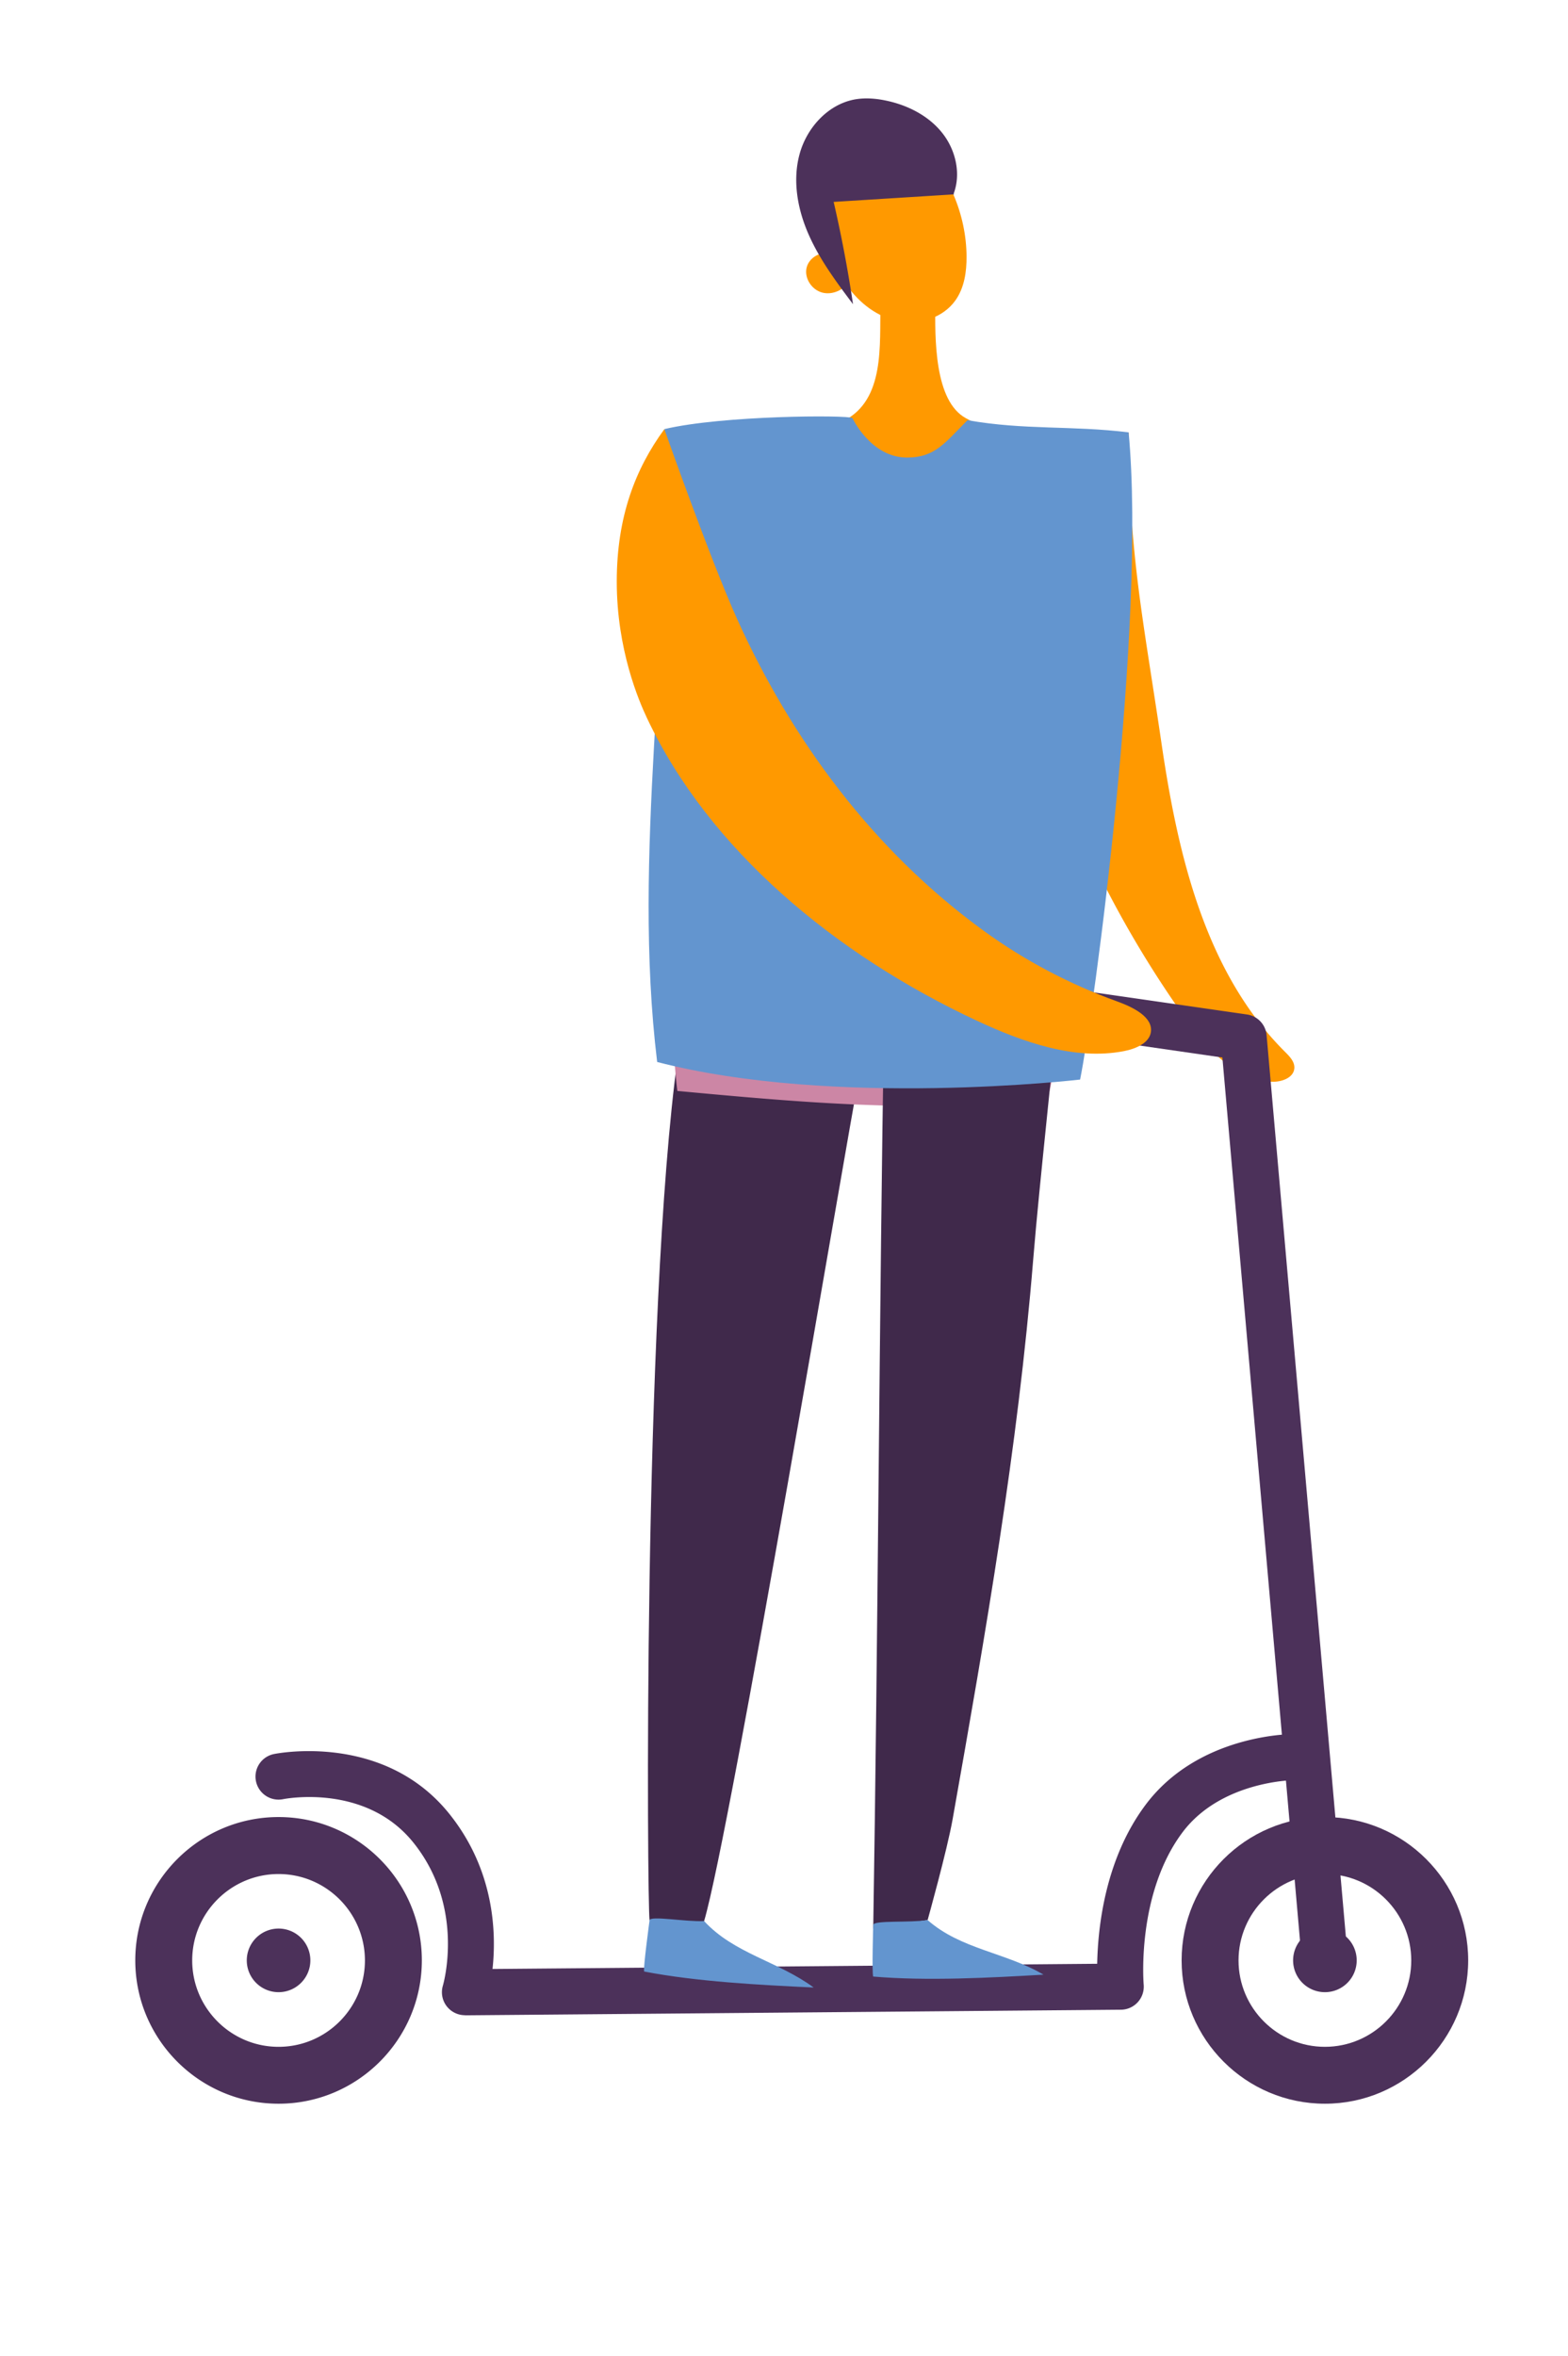
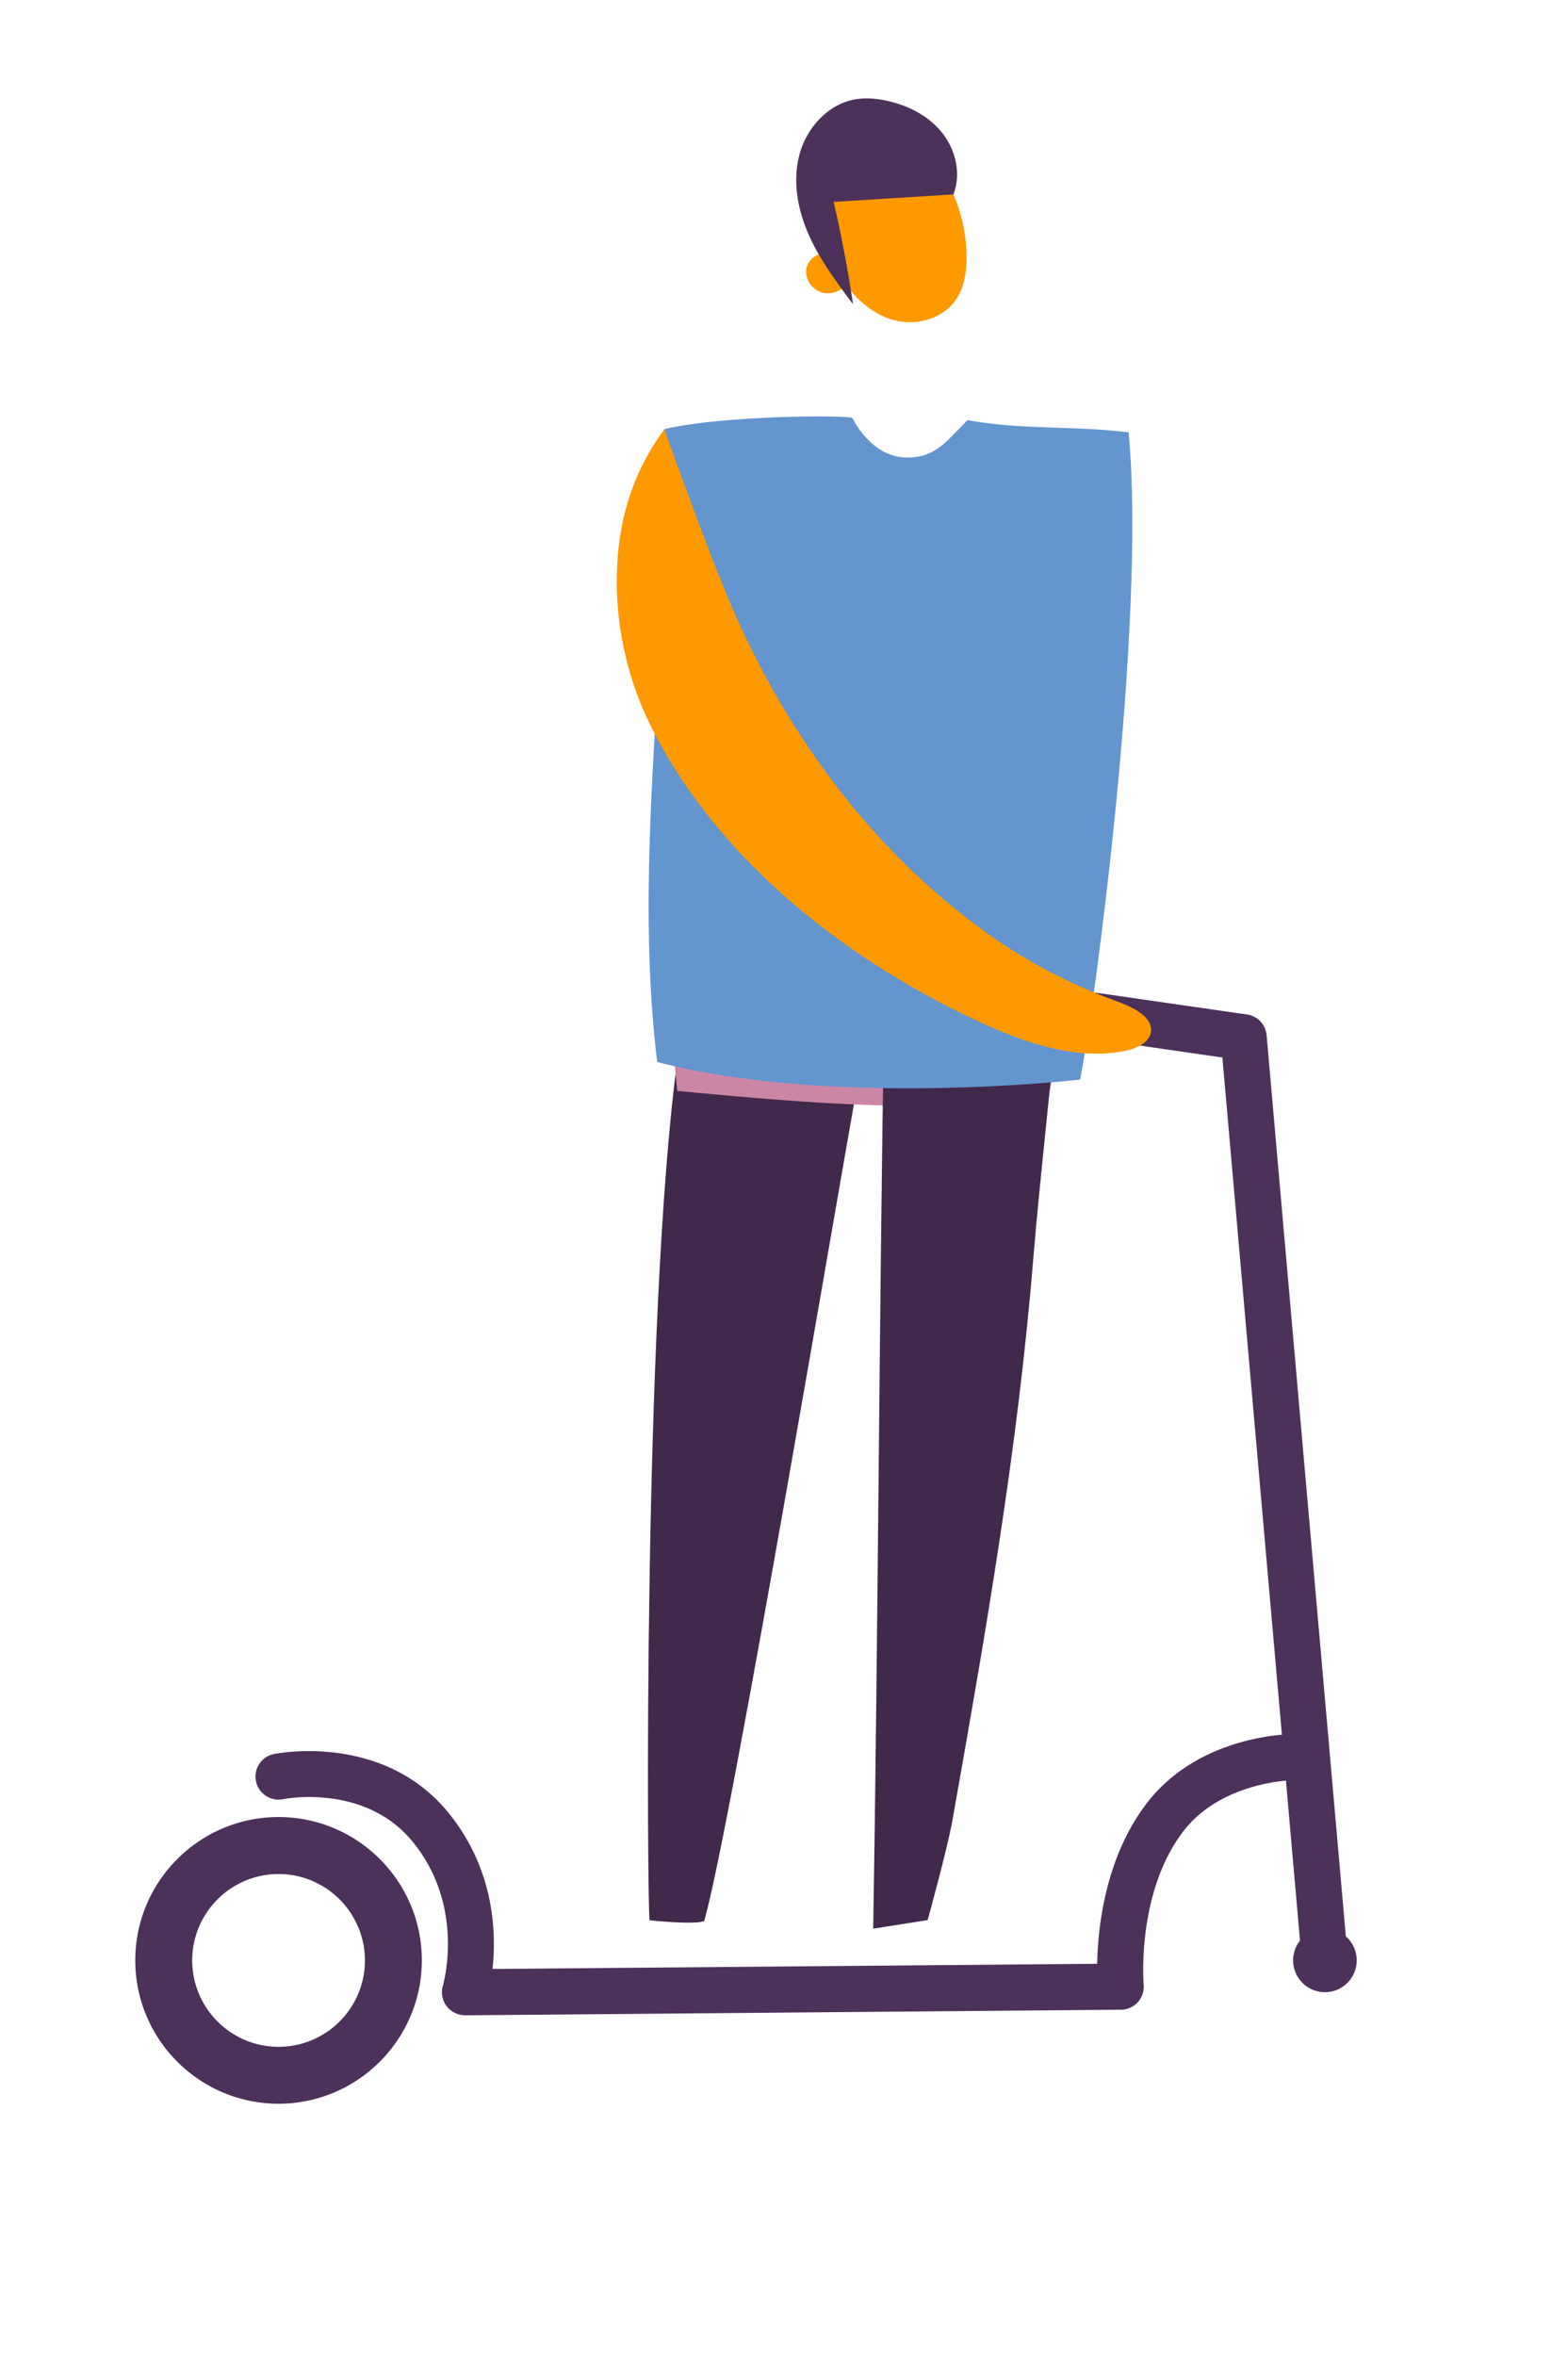
<svg xmlns="http://www.w3.org/2000/svg" width="255" height="383" fill="none">
  <path d="M110.234 171.74c-5.751 41.741-4.974 138.132-4.599 140.436 0 0 7.295.776 8.874.128 4.283-14.411 23.566-129.335 25.051-136.502-7.833-1.954-17.244-2.116-25.256-3.098l-4.07-.964z" fill="#40294B" />
-   <path d="M215.465 341.997c-12.85 0-23.302-10.452-23.302-23.302s10.452-23.302 23.302-23.302 23.302 10.452 23.302 23.302c-.009 12.85-10.461 23.302-23.302 23.302zm0-37.338c-7.739 0-14.045 6.297-14.045 14.044 0 7.739 6.297 14.045 14.045 14.045 7.739 0 14.044-6.297 14.044-14.045-.008-7.747-6.305-14.044-14.044-14.044z" fill="#4C315A" />
  <path d="M210.294 318.695a5.173 5.173 0 0 0 5.171 5.17 5.167 5.167 0 0 0 5.171-5.17 5.168 5.168 0 0 0-5.171-5.171 5.178 5.178 0 0 0-5.171 5.171zM45.302 341.997c-12.85 0-23.302-10.452-23.302-23.302s10.452-23.302 23.302-23.302 23.302 10.452 23.302 23.302c-.008 12.85-10.46 23.302-23.302 23.302zm0-37.338c-7.739 0-14.044 6.297-14.044 14.044 0 7.739 6.297 14.045 14.044 14.045 7.74 0 14.045-6.297 14.045-14.045-.009-7.747-6.306-14.044-14.045-14.044z" fill="#4C315A" />
-   <path d="M40.132 318.695a5.173 5.173 0 0 0 5.17 5.17c2.85 0 5.17-2.312 5.17-5.17a5.167 5.167 0 0 0-5.17-5.171 5.178 5.178 0 0 0-5.17 5.171z" fill="#4C315A" />
-   <path d="M183.545 70.29c.06 19.923 2.44 30.742 5.333 50.46 2.662 18.183 7.099 37.296 20.119 50.265.726.725 1.536 1.553 1.502 2.577-.06 1.647-2.15 2.363-3.797 2.261-6.024-.384-10.529-5.529-14.027-10.444a172.21 172.21 0 0 1-25.231-52.381c-.947-3.302-1.8-6.706-1.527-10.136.188-2.364.904-4.642 1.664-6.886 4.189-12.406 8.985-14.633 15.964-25.717z" fill="#F90" />
  <path d="M173.69 152.738a136.822 136.822 0 0 1-2.867 24.002c-.119.572-.264 1.186-.7 1.57-.426.376-1.023.461-1.587.521-19.385 2.124-38.959.324-58.379-1.477a78.954 78.954 0 0 1 1.366-27.192c8.967-.453 17.995-.896 26.902.273 4.258.554 8.465 1.476 12.722 1.996 7.33.879 14.753.546 22.133.205l.41.102z" fill="#CC86A5" />
-   <path d="M143.246 48.446c-.367 5.999.981 15.163-4.855 19.258-5.827 4.096-10.972 5.29-17.935 3.78 5.179 4.283 21.741 26.024 28.456 26.357 12.568.623 15.682-18.2 27.884-15.137-5.538-6.945-11.894-10.47-19.702-14.71-5.145-2.799-5.076-12.833-4.974-19.036-1.587.367-3.166.743-4.753 1.11l-4.121-1.622z" fill="#F90" />
  <path d="M143.775 165.605c-.776 47.219-.99 100.717-1.766 147.936l8.848-1.399s3.174-11.34 4.079-16.468c5.375-30.299 10.588-60.214 13.088-90.879 1.084-13.251 3.217-31.425 4.301-44.676-7.406 1.954-17.568 8.541-25.196 7.764l-3.354-2.278z" fill="#40294B" />
  <path d="M173.69 145.699a136.833 136.833 0 0 1-2.867 24.002c-.119.572-.264 1.186-.7 1.57-.426.375-1.023.461-1.587.52-19.385 2.125-38.959.325-58.379-1.476a78.96 78.96 0 0 1 1.366-27.193c8.967-.452 17.995-.896 26.902.273 4.258.555 8.465 1.476 12.722 1.997 7.33.879 14.753.546 22.133.205l.41.102z" fill="#7F5D3F" />
  <path d="M157.342 68.31c-3.669 3.669-5.273 6.075-9.838 6.075-5.887 0-8.874-6.425-8.874-6.425-.802-.512-21.101-.444-30.589 1.8 1.186 34.48-5.29 68.84-1.169 102.885 28.925 7.508 68.781 2.858 68.781 2.858 2.226-10.99 10.81-74.19 7.892-105.214-9.317-1.143-16.937-.34-26.203-1.98z" fill="#6395CF" />
  <path d="M140.499 19.282c-2.014-.614-4.275.41-5.589 2.057-1.314 1.646-1.826 3.805-1.997 5.904-.273 3.234.171 6.493.913 9.659.785 3.379 1.937 6.724 3.942 9.556 2.006 2.833 4.958 5.111 8.362 5.76 3.405.648 7.244-.555 9.249-3.388 1.442-2.03 1.826-4.633 1.809-7.133-.042-6.834-2.926-13.61-7.815-18.379-2.637-2.577-6.246-4.667-9.855-3.933l.981-.103z" fill="#F90" />
-   <path d="M135.174 41.339c-1.612-.649-3.643.529-4.01 2.227-.367 1.697.853 3.54 2.534 3.993 1.681.452 3.584-.418 4.463-1.92l-2.987-4.3z" fill="#F90" />
+   <path d="M135.174 41.339c-1.612-.649-3.643.529-4.01 2.227-.367 1.697.853 3.54 2.534 3.993 1.681.452 3.584-.418 4.463-1.92z" fill="#F90" />
  <path d="M155.081 31.51c1.254-3.311.324-7.21-1.903-9.967-2.218-2.756-5.572-4.445-9.036-5.179-1.638-.35-3.345-.495-5-.222-4.42.743-7.927 4.574-9.104 8.9-1.186 4.326-.333 9.001 1.476 13.097 1.809 4.104 4.522 7.73 7.21 11.314a212.496 212.496 0 0 0-3.148-16.63l19.607-1.228-.102-.086zm60.375 290.93a3.745 3.745 0 0 1-3.728-3.413l-12.935-147.108-21.673-3.131a3.75 3.75 0 0 1-3.174-4.241 3.75 3.75 0 0 1 4.241-3.174l24.607 3.55a3.727 3.727 0 0 1 3.191 3.378l13.2 150.061a3.753 3.753 0 0 1-3.404 4.061 2.032 2.032 0 0 1-.325.017z" fill="#4C315A" />
  <path d="M75.618 327.611a3.756 3.756 0 0 1-2.995-1.493 3.73 3.73 0 0 1-.597-3.319c.145-.504 3.592-12.816-4.804-23.26-7.696-9.573-20.64-7.159-21.194-7.048a3.752 3.752 0 0 1-4.403-2.935 3.741 3.741 0 0 1 2.918-4.403c.725-.145 17.926-3.472 28.515 9.702 7.364 9.164 7.68 19.369 7.04 25.239l98.336-.845c.111-5.887 1.271-17.039 7.876-25.853 8.506-11.357 23.353-11.485 23.976-11.485a3.746 3.746 0 0 1 .008 7.492c-.196 0-11.792.204-17.995 8.489-7.517 10.035-6.322 24.6-6.305 24.745a3.753 3.753 0 0 1-.956 2.849 3.727 3.727 0 0 1-2.739 1.229l-106.655.913c0-.017-.017-.017-.026-.017z" fill="#4C315A" />
-   <path d="M150.857 312.142c5.401 4.761 12.637 5.23 18.848 8.873-8.694.512-19.018 1.058-27.705.308-.213-.768 0-7.782.009-8.379.026-.811 5.904-.333 8.848-.802zm-36.348.162c4.872 5.299 12.022 6.527 17.816 10.802-8.704-.409-19.028-.947-27.577-2.602-.137-.785.819-7.739.887-8.328.094-.802 5.887.282 8.874.128z" fill="#6395CF" />
  <path d="M108.041 69.769s7.492 21.246 11.852 30.904c8.788 19.454 21.988 37.509 40.137 50.683 6.552 4.761 13.882 8.635 21.646 11.442 2.594.939 5.802 2.517 5.495 4.94-.23 1.801-2.397 2.756-4.377 3.14-7.986 1.545-16.442-1.45-23.942-4.948-23.08-10.785-43.524-27.791-53.626-49.173-1.323-2.799-4.924-11.143-4.924-22.227.009-10.572 3.046-18.336 7.739-24.761z" fill="#F90" />
</svg>